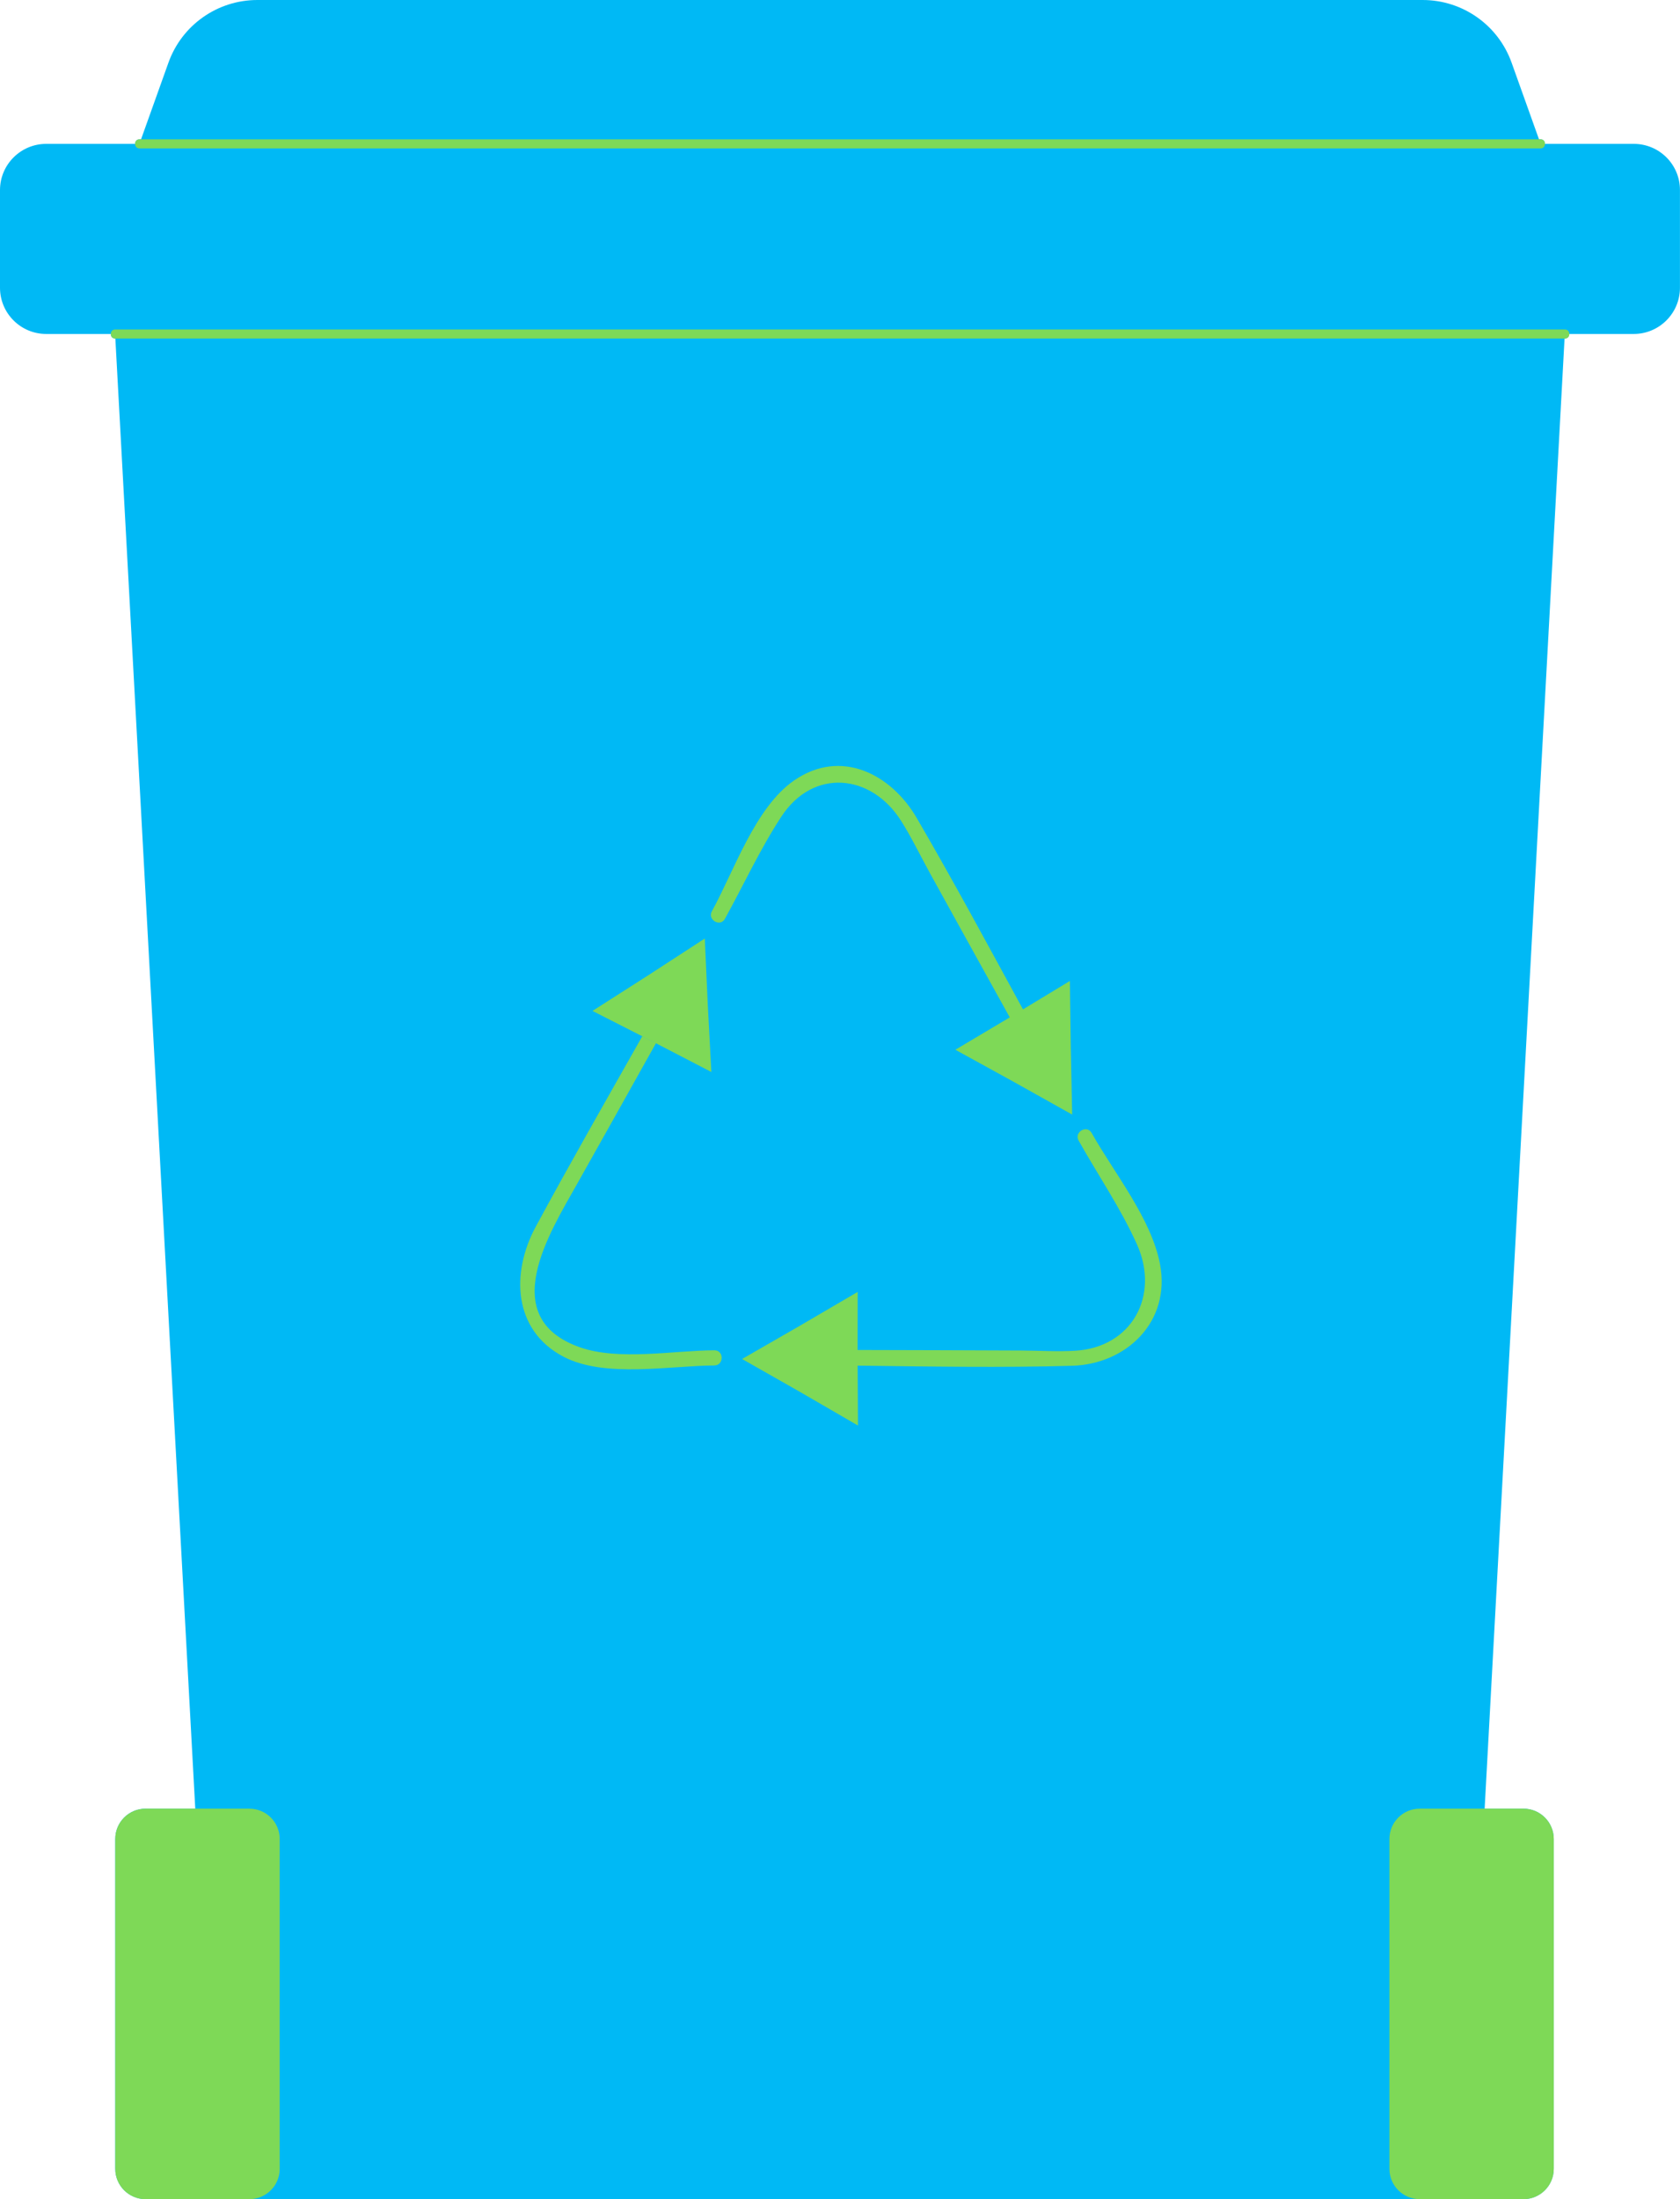
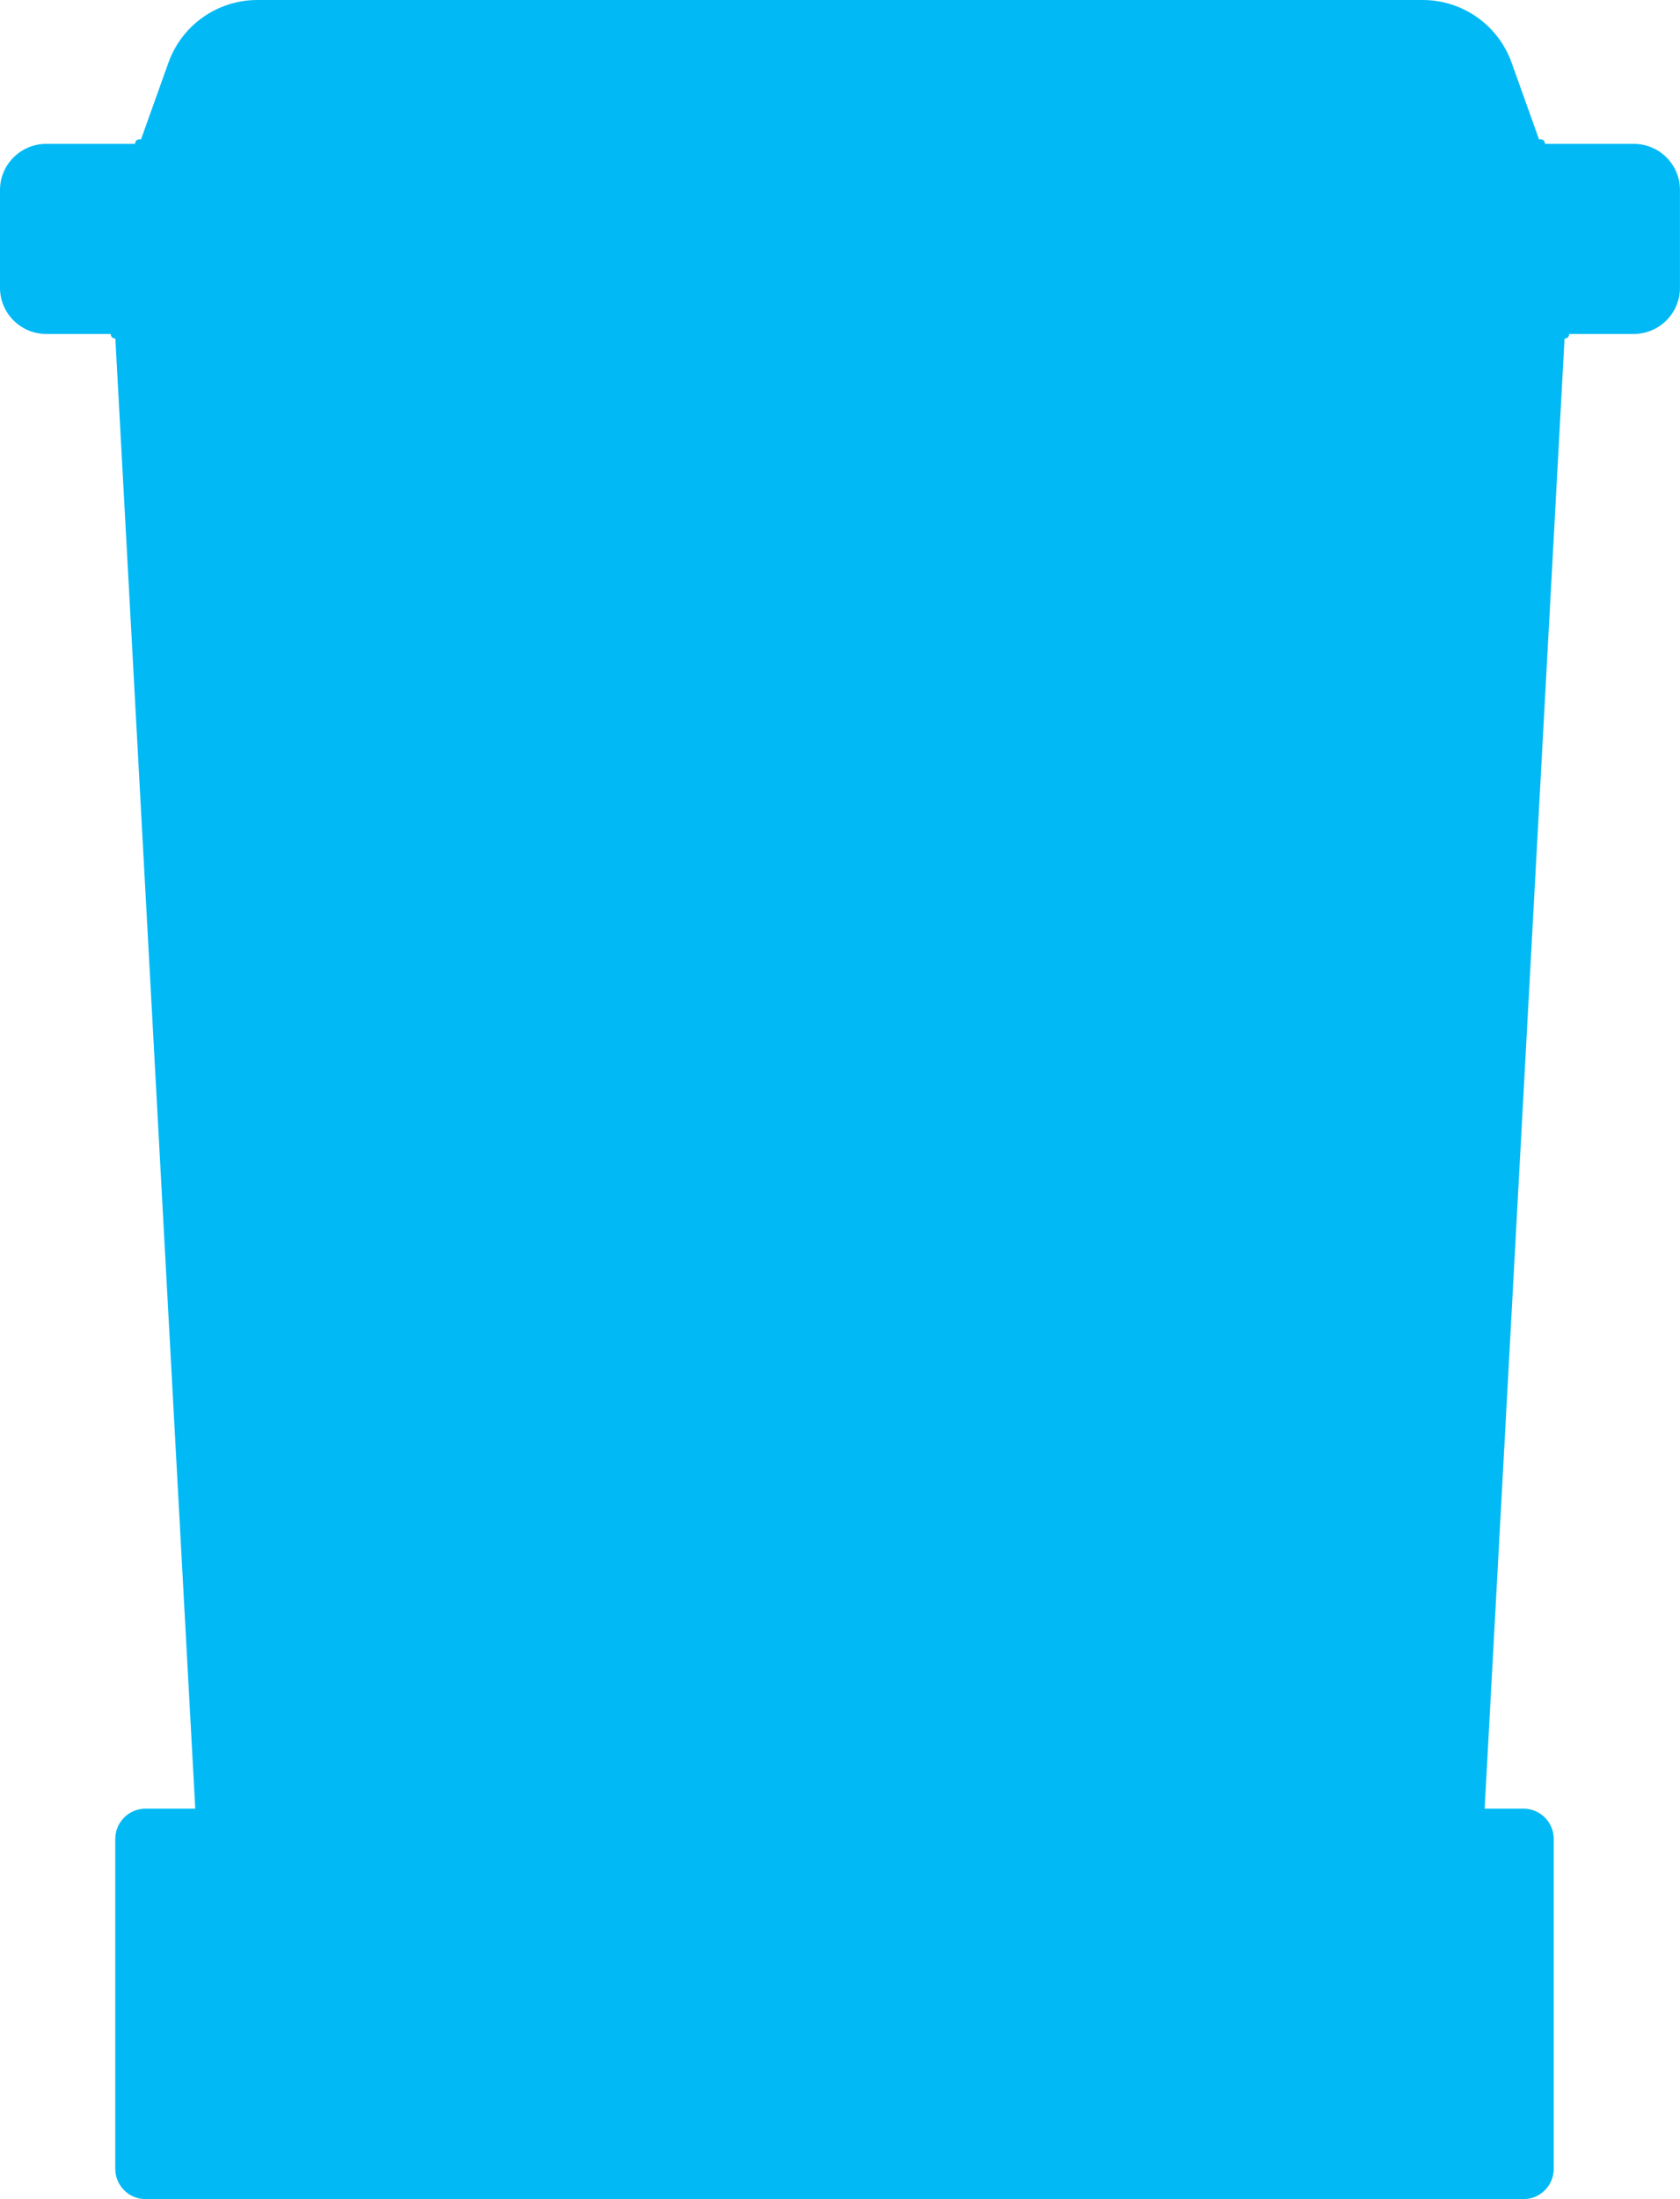
<svg xmlns="http://www.w3.org/2000/svg" fill="#000000" height="500" preserveAspectRatio="xMidYMid meet" version="1" viewBox="0.0 0.0 382.0 500.0" width="382" zoomAndPan="magnify">
  <g id="change1_1">
    <path d="M381.99,43.22v22.2c0,5.8-4.71,10.51-10.52,10.51H356.8c0,0.52-0.33,1.03-0.99,1.03c-0.02,0-0.04,0-0.06,0 l-18.17,334.25h8.82c3.8,0,6.89,3.08,6.89,6.89v75c0,3.8-3.08,6.89-6.89,6.89h-13.64h-9.95H198h-14.02H56.69h-7.47H33.1 c-3.8,0-6.89-3.08-6.89-6.89v-75c0-3.8,3.08-6.89,6.89-6.89h11.3L26.23,76.96c-0.02,0-0.04,0-0.06,0c-0.66,0-0.99-0.52-0.99-1.03 H10.51C4.71,75.93,0,71.23,0,65.42v-22.2c0-5.8,4.71-10.51,10.51-10.51h4.84h15.36c0-0.52,0.33-1.03,0.99-1.03c0.12,0,0.25,0,0.37,0 l6.23-17.43C41.35,5.7,49.45,0,58.52,0h125.47h14.02h125.48c9.07,0,17.17,5.7,20.22,14.25l6.23,17.43c0.12,0,0.25,0,0.37,0 c0.66,0,0.99,0.52,0.99,1.03h15.35h4.84C377.3,32.71,382.01,37.42,381.99,43.22z" fill="#00b9f5" />
  </g>
  <g id="change2_1">
-     <path d="M263.76,287.39c2.5,13.07-7.58,22.77-19.97,23.13c-16.23,0.46-32.51,0.16-48.78-0.03l-0.01-1.58v0.01 l0.01,1.58l0.08,13.61l-13.14-7.62l-13.21-7.51l13.17-7.58l13.11-7.67l-0.02,13.2v0c12.39,0.02,24.78,0.07,37.17,0.12 c4.07,0.02,8.25,0.29,12.31,0.05c12.9-0.76,19.26-12.52,14.06-24.14c-3.64-8.14-8.91-15.86-13.28-23.64 c-1.09-1.93,1.88-3.66,2.96-1.73C253.31,266.65,261.79,277.04,263.76,287.39z M204.86,186.58c2.44,3.85,4.45,8.06,6.65,12.05 c6.02,10.9,12.05,21.8,18.09,32.68l0.68-0.41l2.33-1.41c-7.96-14.58-15.83-29.21-24.18-43.54c-5.8-9.95-17.22-15.89-27.89-8.49 c-8.86,6.14-13.65,20.63-18.67,29.72c-1.07,1.93,1.89,3.67,2.96,1.73c4.24-7.68,8.02-15.9,12.83-23.24 C184.95,174.54,198.11,175.95,204.86,186.58z M162.44,307c-9.2,0.04-21.72,2.42-30.55-0.67c-19.16-6.72-6.94-25.99-0.73-37.04 c6.01-10.69,12.01-21.39,17.98-32.09l-0.88-0.45l-2.23-1.13c-8.14,14.4-16.36,28.76-24.23,43.31c-5.53,10.22-5.31,23.46,6.37,29.55 c9.38,4.89,24.14,2.01,34.26,1.97C164.64,310.42,164.65,306.99,162.44,307z M148.26,236.73l0.88,0.46l12.61,6.54l-0.81-15.17 l-0.68-15.18l-12.74,8.28l-12.8,8.18l11.31,5.76L148.26,236.73z M229.6,231.31l-12.37,7.36l13.31,7.32l13.25,7.42l-0.31-15.19 l-0.21-15.19l-10.66,6.46l-2.33,1.41L229.6,231.31z M355.83,74.91c-96.13,0-192.26,0-288.39,0c-13.75,0-27.5,0-41.25,0 c-0.66,0-0.99,0.51-0.99,1.03c0,0.51,0.33,1.03,0.99,1.03c0.02,0,0.04,0,0.06,0c96.11,0,192.22,0,288.34,0c13.73,0,27.46,0,41.2,0 c0.02,0,0.04,0,0.06,0c0.66,0,0.99-0.51,0.99-1.03C356.82,75.42,356.49,74.91,355.83,74.91z M31.71,33.74c93.03,0,186.06,0,279.09,0 c13.17,0,26.34,0,39.51,0c0.66,0,0.99-0.51,0.99-1.03c0-0.51-0.33-1.03-0.99-1.03c-0.12,0-0.25,0-0.37,0c-92.91,0-185.81,0-278.72,0 c-13.05,0-26.09,0-39.14,0c-0.12,0-0.25,0-0.37,0c-0.66,0-0.99,0.51-0.99,1.03C30.71,33.22,31.04,33.74,31.71,33.74z M56.71,411.22 H44.4H33.1c-3.81,0-6.89,3.09-6.89,6.89v75c0,3.81,3.09,6.89,6.89,6.89h16.12h7.47c3.82,0,6.91-3.09,6.91-6.89v-75 C63.6,414.3,60.51,411.22,56.71,411.22z M346.41,411.22h-8.82h-14.78c-3.79-0.01-6.88,3.08-6.88,6.89v75c0,3.81,3.09,6.89,6.89,6.89 h9.95h13.64c3.81,0,6.89-3.09,6.89-6.89v-75C353.3,414.3,350.21,411.22,346.41,411.22z" fill="#7ed957" />
-   </g>
+     </g>
</svg>